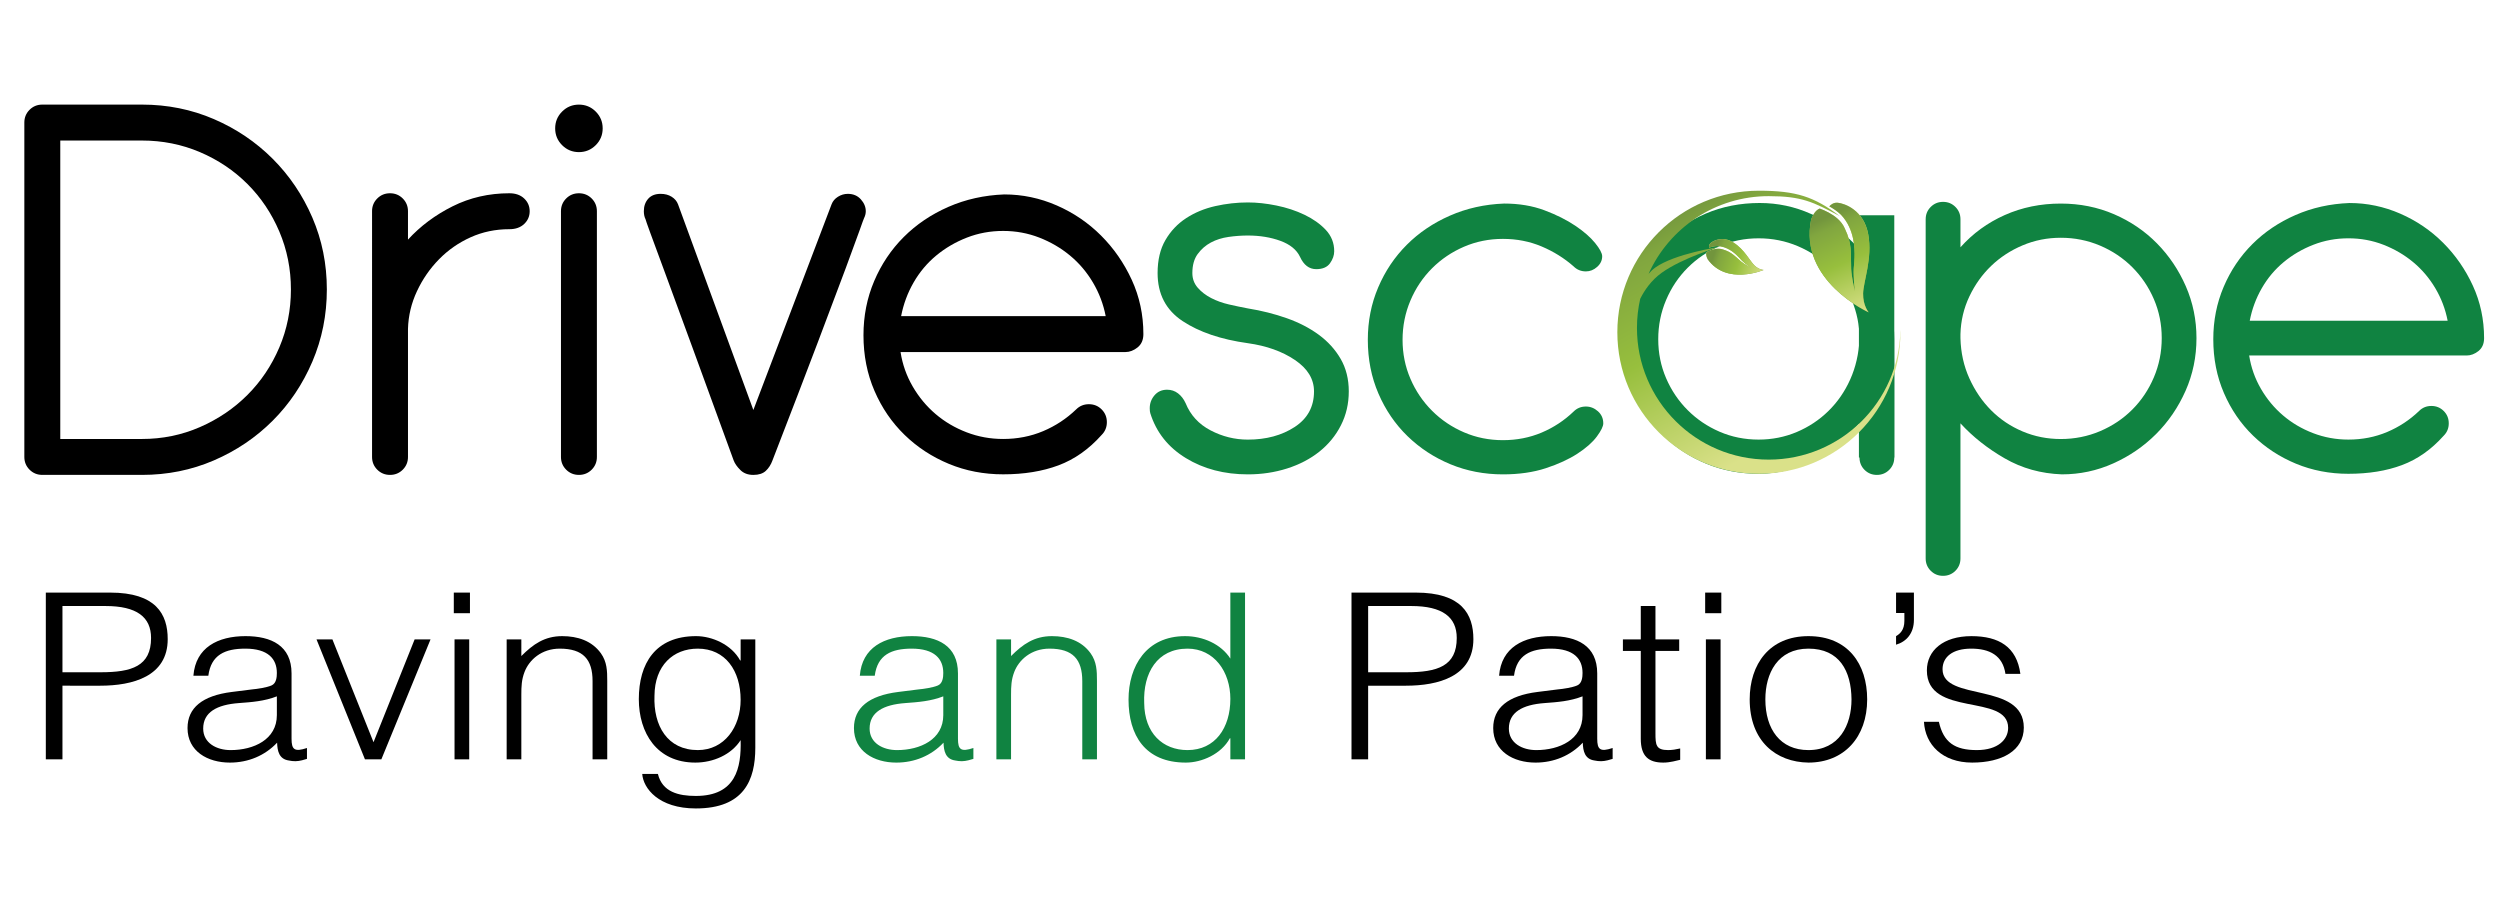
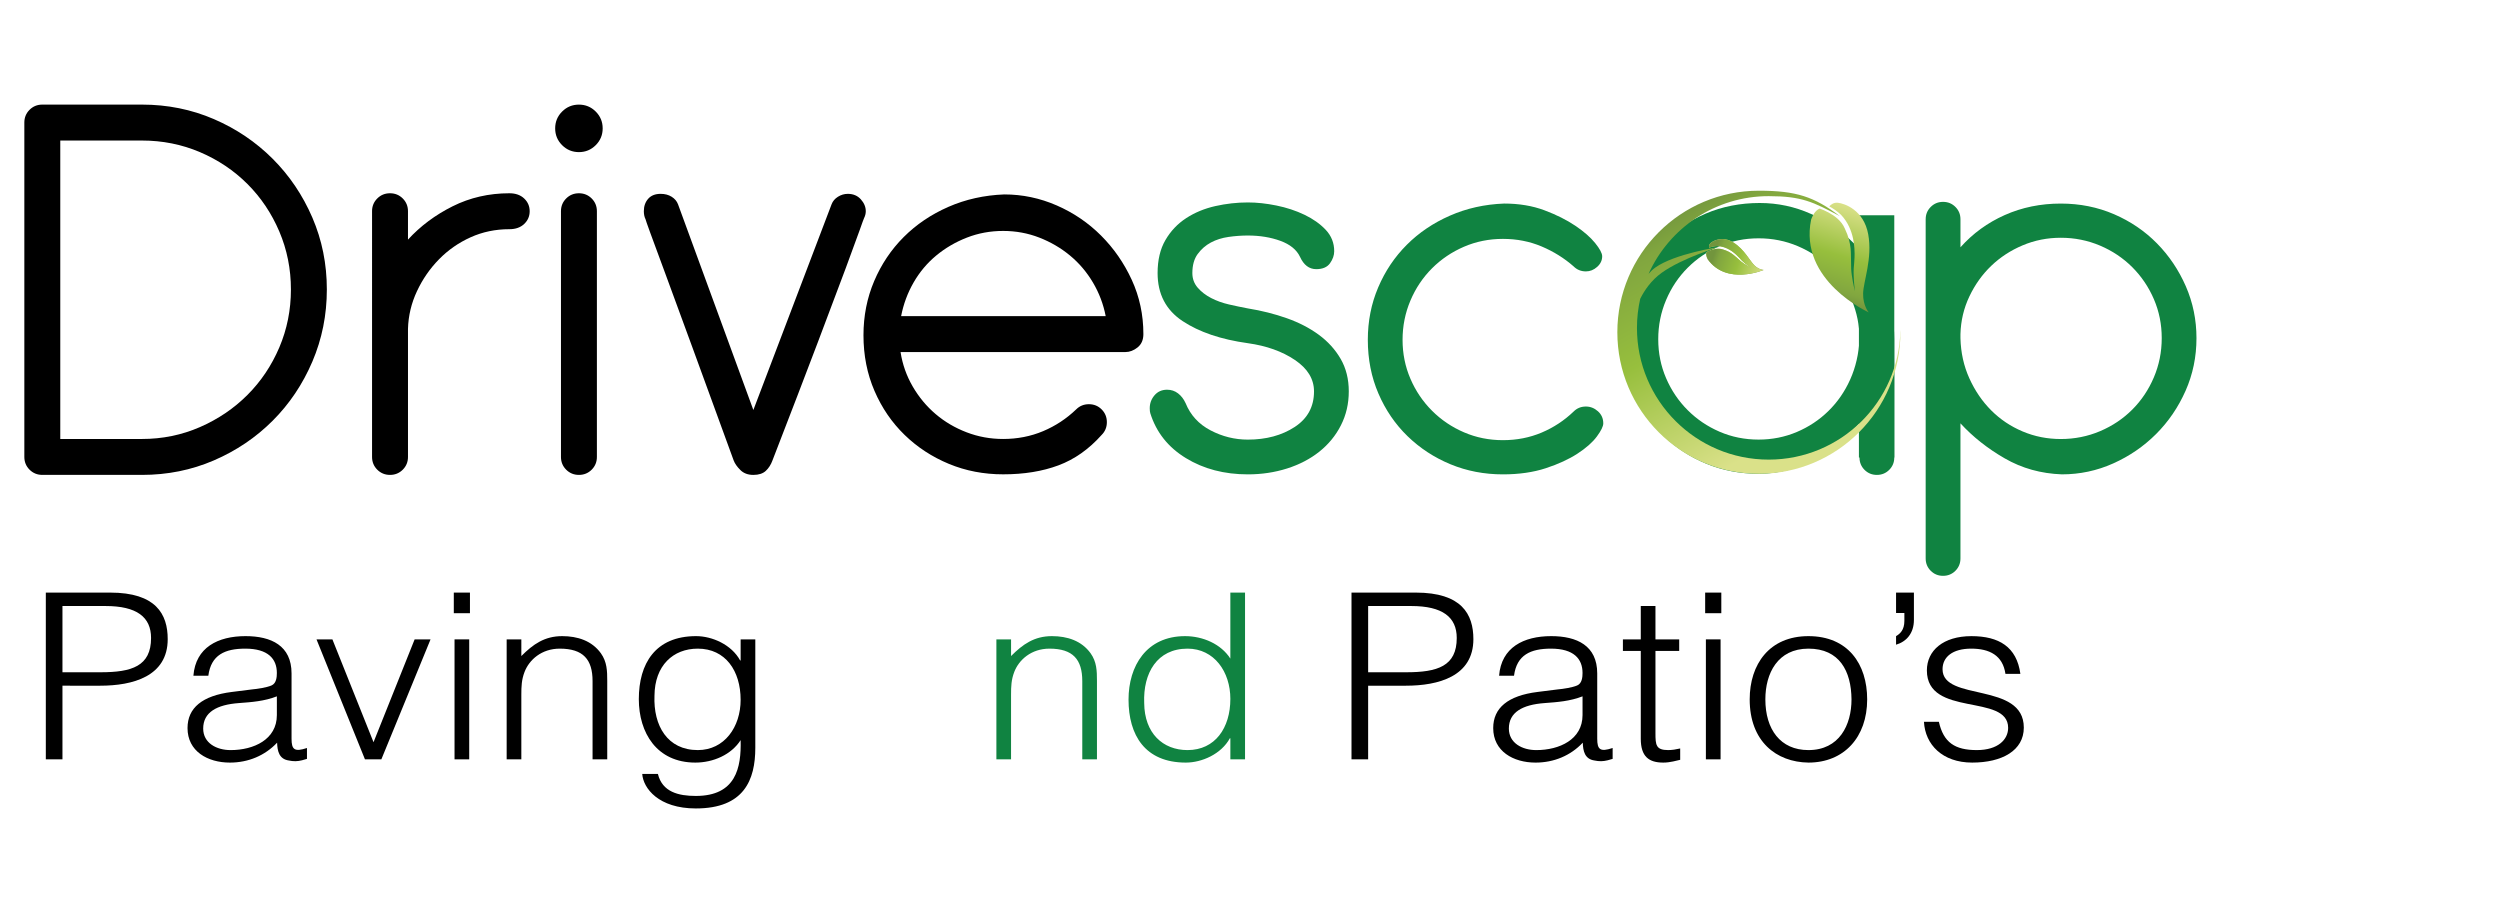
<svg xmlns="http://www.w3.org/2000/svg" xmlns:xlink="http://www.w3.org/1999/xlink" version="1.1" id="Layer_1" x="0px" y="0px" width="255.458px" height="92.467px" viewBox="0 0 255.458 92.467" enable-background="new 0 0 255.458 92.467" xml:space="preserve">
  <g>
    <path fill="#108341" d="M118.287,27.903c0-1.336,0.267-2.463,0.803-3.379c0.534-0.917,1.24-1.662,2.119-2.234   s1.871-0.983,2.979-1.232c1.107-0.248,2.215-0.372,3.322-0.372c0.918,0,1.893,0.105,2.922,0.315   c1.032,0.21,1.985,0.525,2.865,0.945c0.877,0.42,1.604,0.936,2.178,1.547c0.571,0.611,0.858,1.337,0.858,2.177   c0,0.42-0.144,0.83-0.43,1.231c-0.285,0.4-0.755,0.602-1.403,0.602c-0.726,0-1.28-0.42-1.662-1.26   c-0.343-0.725-1.013-1.27-2.005-1.633c-0.993-0.362-2.101-0.544-3.323-0.544c-0.648,0-1.309,0.048-1.976,0.144   c-0.669,0.095-1.271,0.286-1.805,0.572c-0.535,0.287-0.983,0.679-1.347,1.174c-0.363,0.498-0.544,1.146-0.544,1.948   c0,0.573,0.181,1.07,0.544,1.49c0.363,0.42,0.821,0.773,1.375,1.06s1.164,0.507,1.833,0.659c0.668,0.153,1.309,0.287,1.919,0.401   c1.414,0.229,2.74,0.564,3.982,1.003c1.24,0.439,2.329,1.002,3.266,1.69c0.936,0.688,1.681,1.509,2.234,2.463   c0.553,0.955,0.831,2.062,0.831,3.323c0,1.26-0.269,2.416-0.804,3.466c-0.534,1.051-1.271,1.948-2.205,2.693   c-0.937,0.745-2.033,1.317-3.294,1.718c-1.26,0.401-2.597,0.602-4.011,0.602c-2.405,0-4.517-0.553-6.33-1.661   c-1.814-1.107-3.026-2.636-3.637-4.583c-0.039-0.114-0.058-0.286-0.058-0.515c0-0.496,0.161-0.936,0.486-1.318   c0.324-0.381,0.754-0.573,1.289-0.573c0.42,0,0.792,0.124,1.117,0.373c0.324,0.249,0.582,0.583,0.773,1.002   c0.496,1.223,1.347,2.149,2.55,2.779c1.202,0.63,2.472,0.945,3.809,0.945c1.871,0,3.468-0.43,4.784-1.289   c1.317-0.859,1.978-2.071,1.978-3.638c0-1.261-0.65-2.329-1.948-3.208c-1.3-0.878-2.903-1.451-4.813-1.718   c-2.749-0.381-4.974-1.136-6.674-2.263C119.136,31.676,118.287,30.043,118.287,27.903z" />
    <path fill="#108341" d="M153.69,20.8c1.527,0,2.902,0.229,4.125,0.688c1.222,0.458,2.271,0.984,3.151,1.576   c0.878,0.592,1.556,1.184,2.034,1.776c0.477,0.592,0.716,1.041,0.716,1.346c0,0.42-0.172,0.783-0.517,1.089   c-0.343,0.306-0.725,0.458-1.145,0.458c-0.498,0-0.918-0.171-1.261-0.515c-0.956-0.839-2.044-1.518-3.266-2.034   c-1.224-0.516-2.54-0.773-3.953-0.773s-2.741,0.268-3.981,0.802c-1.241,0.535-2.33,1.271-3.265,2.206   c-0.937,0.937-1.673,2.034-2.206,3.294c-0.535,1.261-0.803,2.598-0.803,4.011c0,1.414,0.268,2.741,0.803,3.981   c0.533,1.241,1.27,2.33,2.206,3.265c0.935,0.937,2.023,1.672,3.265,2.206c1.24,0.536,2.568,0.802,3.981,0.802   s2.729-0.258,3.953-0.773c1.222-0.516,2.31-1.232,3.266-2.148c0.343-0.344,0.763-0.516,1.261-0.516c0.458,0,0.867,0.163,1.23,0.487   c0.362,0.325,0.544,0.736,0.544,1.231c0,0.307-0.22,0.755-0.658,1.347c-0.438,0.593-1.099,1.174-1.976,1.747   c-0.88,0.573-1.958,1.07-3.237,1.49c-1.28,0.42-2.741,0.63-4.383,0.63c-1.91,0-3.695-0.344-5.357-1.031   c-1.66-0.687-3.121-1.642-4.382-2.864c-1.26-1.222-2.254-2.673-2.979-4.354c-0.727-1.68-1.088-3.513-1.088-5.5   c0-1.91,0.352-3.695,1.06-5.356c0.706-1.662,1.68-3.113,2.922-4.354c1.24-1.241,2.71-2.234,4.411-2.979   C149.861,21.287,151.705,20.877,153.69,20.8z" />
    <path fill="#108341" d="M190.012,43.257c-1.261,1.414-2.779,2.626-4.554,3.638c-1.777,1.012-3.696,1.518-5.758,1.518   c-1.91,0-3.695-0.344-5.356-1.031c-1.662-0.688-3.122-1.642-4.384-2.864c-1.26-1.222-2.253-2.673-2.979-4.354   c-0.726-1.68-1.089-3.514-1.089-5.5c0-1.909,0.354-3.714,1.061-5.414c0.706-1.699,1.68-3.18,2.922-4.44   c1.24-1.26,2.712-2.253,4.411-2.979c1.698-0.726,3.542-1.088,5.528-1.088c1.833,0,3.58,0.372,5.242,1.117   c1.66,0.745,3.121,1.748,4.382,3.007c1.261,1.26,2.264,2.731,3.008,4.412c0.744,1.681,1.117,3.476,1.117,5.385v12.088   c0,0.497-0.172,0.917-0.516,1.26c-0.344,0.344-0.765,0.516-1.26,0.516c-0.498,0-0.917-0.172-1.262-0.516   c-0.342-0.343-0.515-0.763-0.515-1.26V43.257z M190.012,34.664c0-1.412-0.269-2.75-0.802-4.01c-0.536-1.26-1.271-2.358-2.206-3.294   c-0.936-0.936-2.034-1.67-3.294-2.206c-1.261-0.534-2.598-0.802-4.01-0.802c-1.414,0-2.741,0.268-3.982,0.802   c-1.241,0.535-2.329,1.27-3.266,2.206c-0.936,0.936-1.671,2.034-2.205,3.294c-0.536,1.261-0.803,2.598-0.803,4.01   c0,1.414,0.267,2.741,0.803,3.982c0.534,1.241,1.27,2.33,2.205,3.265c0.937,0.937,2.024,1.671,3.266,2.206   c1.241,0.536,2.568,0.802,3.982,0.802c1.374,0,2.672-0.258,3.896-0.773c1.221-0.516,2.301-1.231,3.236-2.148   c0.936-0.917,1.68-1.996,2.234-3.237C189.621,37.52,189.935,36.153,190.012,34.664z" />
    <path fill="#108341" d="M196.772,22.404c0-0.496,0.172-0.917,0.517-1.26c0.343-0.344,0.763-0.516,1.259-0.516   s0.918,0.172,1.262,0.516c0.343,0.344,0.516,0.765,0.516,1.26v2.865c1.259-1.413,2.768-2.511,4.524-3.294   c1.756-0.782,3.667-1.174,5.729-1.174c1.947,0,3.762,0.364,5.442,1.089c1.681,0.726,3.142,1.719,4.383,2.979   c1.24,1.26,2.224,2.722,2.95,4.383c0.725,1.662,1.088,3.428,1.088,5.299c0,1.91-0.371,3.705-1.116,5.385   c-0.745,1.681-1.748,3.15-3.008,4.411c-1.261,1.26-2.721,2.262-4.383,3.007s-3.409,1.117-5.241,1.117   c-2.14-0.076-4.089-0.62-5.845-1.633c-1.757-1.011-3.266-2.206-4.524-3.581v13.807c0,0.496-0.173,0.917-0.516,1.261   c-0.344,0.343-0.766,0.515-1.262,0.515s-0.916-0.172-1.259-0.515c-0.345-0.344-0.517-0.765-0.517-1.261V22.404z M200.325,34.549   c0.036,1.489,0.343,2.864,0.916,4.125c0.572,1.261,1.317,2.349,2.234,3.266s1.985,1.632,3.208,2.148   c1.222,0.516,2.521,0.773,3.896,0.773c1.412,0,2.75-0.267,4.011-0.802c1.26-0.534,2.356-1.269,3.293-2.206   c0.936-0.936,1.671-2.034,2.206-3.294c0.535-1.26,0.803-2.597,0.803-4.01c0-1.413-0.268-2.74-0.803-3.981   c-0.535-1.241-1.271-2.33-2.206-3.266c-0.937-0.935-2.033-1.67-3.293-2.205c-1.261-0.534-2.599-0.802-4.011-0.802   c-1.375,0-2.674,0.257-3.896,0.773c-1.223,0.515-2.291,1.213-3.208,2.091c-0.917,0.879-1.662,1.919-2.234,3.122   c-0.573,1.204-0.88,2.493-0.916,3.868V34.549z" />
-     <path fill="#108341" d="M229.827,36.325c0.191,1.223,0.592,2.358,1.204,3.408c0.61,1.051,1.364,1.958,2.263,2.722   c0.896,0.765,1.919,1.366,3.065,1.805c1.146,0.439,2.349,0.659,3.607,0.659c1.414,0,2.73-0.258,3.954-0.773   c1.223-0.516,2.31-1.231,3.266-2.148c0.344-0.344,0.763-0.516,1.261-0.516c0.496,0,0.915,0.172,1.26,0.516   c0.344,0.343,0.515,0.764,0.515,1.26c0,0.497-0.171,0.917-0.515,1.261c-1.26,1.413-2.684,2.416-4.269,3.007   c-1.585,0.593-3.408,0.888-5.472,0.888c-1.91,0-3.694-0.344-5.356-1.031c-1.66-0.688-3.121-1.642-4.382-2.864   c-1.261-1.222-2.253-2.673-2.979-4.354c-0.727-1.68-1.089-3.514-1.089-5.5c0-1.909,0.354-3.695,1.061-5.356   c0.706-1.661,1.68-3.112,2.922-4.354c1.24-1.241,2.71-2.234,4.41-2.979c1.699-0.745,3.542-1.155,5.528-1.231   c1.795,0,3.523,0.363,5.186,1.088c1.661,0.726,3.122,1.718,4.382,2.979c1.261,1.26,2.272,2.721,3.036,4.382   c0.764,1.662,1.146,3.447,1.146,5.357c0,0.573-0.191,1.012-0.573,1.317c-0.382,0.306-0.784,0.458-1.203,0.458H229.827z    M250.108,32.773c-0.229-1.184-0.65-2.292-1.261-3.323c-0.611-1.031-1.366-1.919-2.263-2.664c-0.897-0.745-1.91-1.336-3.036-1.776   c-1.127-0.439-2.32-0.659-3.582-0.659c-1.259,0-2.453,0.22-3.579,0.659c-1.128,0.439-2.14,1.031-3.036,1.776   c-0.897,0.745-1.643,1.633-2.234,2.664c-0.593,1.031-1.003,2.139-1.231,3.323H250.108z" />
  </g>
  <rect x="189.95" y="21.997" fill="#108341" width="3.614" height="24.755" />
  <g>
    <g>
      <defs>
        <path id="SVGID_1_" d="M185.07,22.424c0.257-0.692,0.581-0.997,0.877-1.114c0.563,0.211,1.249,0.534,1.81,1.028     c0.321,0.283,0.586,0.626,0.744,0.997c0.199,0.413,0.335,0.779,0.432,1.137c0.188,0.705,0.19,1.274,0.196,1.456     c0.004,0.183,0.014,0.512,0.017,0.908c-0.006,0.392,0.012,0.873,0.08,1.301c0.118,0.866,0.319,1.616,0.321,1.622     c-0.002-0.006-0.109-0.774-0.132-1.637c-0.02-0.439,0.01-0.873,0.052-1.273c0.033-0.396,0.047-0.736,0.042-0.927     c-0.014-0.357,0.056-2.454-1.388-3.975c-0.377-0.359-0.794-0.64-1.199-0.861c0.175-0.192,0.464-0.408,0.866-0.37     c0.702,0.069,2.662,0.745,3.112,3.225c0.451,2.479-0.497,4.807-0.522,6.051c-0.024,1.245,0.57,1.924,0.57,1.924     S183.76,28.687,185.07,22.424" />
      </defs>
      <linearGradient id="SVGID_2_" gradientUnits="userSpaceOnUse" x1="71.232" y1="72.205" x2="81.072" y2="72.205" gradientTransform="matrix(0.291 -0.957 -0.957 -0.291 235.315 119.841)">
        <stop offset="0" style="stop-color:#72953D" />
        <stop offset="0.115" style="stop-color:#81A63F" />
        <stop offset="0.472" style="stop-color:#97BF3D" />
        <stop offset="1" style="stop-color:#DAE189" />
      </linearGradient>
      <use xlink:href="#SVGID_1_" overflow="visible" fill="url(#SVGID_2_)" />
      <clipPath id="SVGID_3_">
        <use xlink:href="#SVGID_1_" overflow="visible" />
      </clipPath>
      <linearGradient id="SVGID_4_" gradientUnits="userSpaceOnUse" x1="-314.588" y1="435.381" x2="-314.37" y2="435.381" gradientTransform="matrix(20.013 44.025 -44.025 20.013 25650.375 5158.598)">
        <stop offset="0" style="stop-color:#72953D" />
        <stop offset="0.115" style="stop-color:#81A63F" />
        <stop offset="0.472" style="stop-color:#97BF3D" />
        <stop offset="1" style="stop-color:#DAE189" />
      </linearGradient>
-       <polygon clip-path="url(#SVGID_3_)" fill="url(#SVGID_4_)" points="179.839,22.688 185.219,34.519 196.923,29.198 191.544,17.367       " />
    </g>
    <g>
      <defs>
        <path id="SVGID_5_" d="M174.494,26.489c-0.175-0.343-0.178-0.576-0.119-0.731c0.281-0.142,0.648-0.291,1.036-0.333     c0.224-0.023,0.448-0.003,0.647,0.067c0.229,0.069,0.418,0.147,0.589,0.236c0.338,0.177,0.557,0.377,0.63,0.439     c0.071,0.064,0.201,0.177,0.354,0.315c0.147,0.14,0.339,0.304,0.529,0.429c0.374,0.261,0.734,0.448,0.737,0.45     c-0.003-0.002-0.337-0.232-0.677-0.528c-0.177-0.148-0.331-0.312-0.471-0.47c-0.142-0.153-0.268-0.278-0.342-0.344     c-0.143-0.121-0.925-0.889-2.021-0.873c-0.271,0.018-0.526,0.08-0.754,0.157c-0.014-0.135,0.006-0.322,0.163-0.464     c0.275-0.245,1.229-0.76,2.341-0.056c1.113,0.704,1.673,1.892,2.143,2.341c0.47,0.45,0.941,0.461,0.941,0.461     S176.439,29.207,174.494,26.489" />
      </defs>
      <linearGradient id="SVGID_6_" gradientUnits="userSpaceOnUse" x1="120.319" y1="34.129" x2="125.459" y2="34.129" gradientTransform="matrix(-0.507 -0.862 -0.862 0.507 268.806 115.053)">
        <stop offset="0" style="stop-color:#72953D" />
        <stop offset="0.115" style="stop-color:#81A63F" />
        <stop offset="0.472" style="stop-color:#97BF3D" />
        <stop offset="1" style="stop-color:#DAE189" />
      </linearGradient>
      <use xlink:href="#SVGID_5_" overflow="visible" fill="url(#SVGID_6_)" />
      <clipPath id="SVGID_7_">
        <use xlink:href="#SVGID_5_" overflow="visible" />
      </clipPath>
      <linearGradient id="SVGID_8_" gradientUnits="userSpaceOnUse" x1="-314.758" y1="434.148" x2="-314.643" y2="434.148" gradientTransform="matrix(45.953 15.07 -15.07 45.953 21181.639 -15180.953)">
        <stop offset="0" style="stop-color:#72953D" />
        <stop offset="0.115" style="stop-color:#81A63F" />
        <stop offset="0.472" style="stop-color:#97BF3D" />
        <stop offset="1" style="stop-color:#DAE189" />
      </linearGradient>
      <polygon clip-path="url(#SVGID_7_)" fill="url(#SVGID_8_)" points="172.746,28.593 179.198,30.708 181.291,24.326 174.839,22.21       " />
    </g>
    <linearGradient id="SVGID_9_" gradientUnits="userSpaceOnUse" x1="171.635" y1="20.974" x2="184.223" y2="43.49">
      <stop offset="0" style="stop-color:#72953D" />
      <stop offset="0.115" style="stop-color:#81A63F" />
      <stop offset="0.472" style="stop-color:#97BF3D" />
      <stop offset="1" style="stop-color:#DAE189" />
    </linearGradient>
    <path fill="url(#SVGID_9_)" d="M194.187,33.726c-0.12,7.331-6.097,13.239-13.456,13.239c-7.435,0-13.462-6.027-13.462-13.461   c0-1.023,0.117-2.017,0.334-2.975c0.416-0.833,1.107-1.878,2.2-2.66c2.128-1.523,5.829-2.625,5.829-2.625s-4.519,0.685-6.488,2.094   c-0.263,0.188-0.489,0.408-0.69,0.646c2.108-4.681,6.81-7.941,12.277-7.941c3.391,0,4.539,0.596,7.256,2.036   c-2.6-1.978-4.448-2.592-8.258-2.592c-7.988,0-14.464,6.476-14.464,14.464c0,7.988,6.476,14.463,14.464,14.463   c7.987,0,14.463-6.476,14.463-14.463C194.192,33.875,194.187,33.801,194.187,33.726z" />
  </g>
  <g>
    <path d="M4.682,77.593v-17.04h6.578c4.677,0,5.877,2.201,5.877,4.757c0,3.81-3.576,4.757-6.902,4.757H6.382v7.526H4.682z    M10.284,68.694c3.176,0,5.152-0.615,5.152-3.503c0-2.13-1.451-3.266-4.652-3.266H6.382v6.769H10.284z" />
    <path d="M25.764,70.445c0.55-0.047,1.476-0.189,1.976-0.402c0.5-0.213,0.55-0.852,0.55-1.278c0-1.443-0.9-2.485-3.226-2.485   c-2.076,0-3.501,0.639-3.776,2.769h-1.526c0.225-2.887,2.501-4.047,5.327-4.047c2.626,0,4.702,0.97,4.702,3.81v6.674   c0,1.112,0.3,1.373,1.576,0.947v1.112c-0.225,0.071-0.75,0.237-1.175,0.237c-0.25,0-0.45-0.024-0.675-0.071   c-1-0.142-1.176-0.97-1.201-1.822c-1.25,1.325-2.951,2.036-4.827,2.036c-2.276,0-4.327-1.16-4.327-3.526   c0-2.059,1.5-3.313,4.527-3.692L25.764,70.445z M28.29,71.155c-1.275,0.497-2.576,0.592-3.876,0.687   c-2.276,0.166-3.651,0.947-3.651,2.604c0,1.491,1.375,2.201,2.801,2.201c2.375,0,4.727-1.088,4.727-3.574V71.155z" />
    <path d="M32.341,65.333h1.625l4.202,10.508l4.201-10.508h1.626l-5.027,12.259h-1.676L32.341,65.333z" />
    <path d="M46.371,62.659v-2.106h1.65v2.106H46.371z M46.446,77.593V65.333h1.5v12.259H46.446z" />
    <path d="M53.272,77.593h-1.5V65.333h1.5v1.704c1.2-1.207,2.376-2.035,4.176-2.035c1.576,0,3.026,0.473,3.952,1.751   c0.625,0.876,0.65,1.799,0.65,2.816v8.023h-1.5v-7.999c0-2.201-0.951-3.313-3.352-3.313c-1.851,0-3.126,1.136-3.601,2.39   c-0.3,0.781-0.325,1.467-0.325,2.319V77.593z" />
    <path d="M75.68,65.333h1.5V76.41c0,3.29-1.15,6.2-6.077,6.2c-3.801,0-5.377-2.059-5.477-3.526h1.601   c0.45,1.846,2.101,2.248,3.876,2.248c4.102,0,4.652-2.887,4.577-5.704c-0.95,1.491-2.801,2.296-4.626,2.296   c-3.952,0-5.777-3.053-5.777-6.485c0-3.621,1.676-6.437,5.852-6.437c1.651,0,3.626,0.875,4.502,2.485h0.05V65.333z M71.304,66.28   c-2.526,0-4.402,1.728-4.427,4.804c-0.125,3.077,1.326,5.562,4.427,5.562c2.726,0,4.376-2.367,4.376-5.135   C75.68,68.552,74.13,66.28,71.304,66.28z" />
-     <path fill="#108341" d="M93.861,70.445c0.55-0.047,1.476-0.189,1.976-0.402c0.5-0.213,0.55-0.852,0.55-1.278   c0-1.443-0.9-2.485-3.226-2.485c-2.076,0-3.501,0.639-3.776,2.769h-1.526c0.225-2.887,2.501-4.047,5.327-4.047   c2.626,0,4.702,0.97,4.702,3.81v6.674c0,1.112,0.3,1.373,1.576,0.947v1.112c-0.225,0.071-0.75,0.237-1.175,0.237   c-0.25,0-0.45-0.024-0.675-0.071c-1-0.142-1.176-0.97-1.201-1.822c-1.25,1.325-2.951,2.036-4.827,2.036   c-2.276,0-4.327-1.16-4.327-3.526c0-2.059,1.5-3.313,4.527-3.692L93.861,70.445z M96.387,71.155   c-1.275,0.497-2.576,0.592-3.876,0.687c-2.276,0.166-3.651,0.947-3.651,2.604c0,1.491,1.375,2.201,2.801,2.201   c2.375,0,4.727-1.088,4.727-3.574V71.155z" />
    <path fill="#108341" d="M103.314,77.593h-1.5V65.333h1.5v1.704c1.2-1.207,2.376-2.035,4.176-2.035c1.576,0,3.026,0.473,3.951,1.751   c0.626,0.876,0.65,1.799,0.65,2.816v8.023h-1.5v-7.999c0-2.201-0.95-3.313-3.352-3.313c-1.851,0-3.126,1.136-3.601,2.39   c-0.3,0.781-0.325,1.467-0.325,2.319V77.593z" />
    <path fill="#108341" d="M125.722,60.553h1.5v17.04h-1.5v-2.154h-0.051c-0.875,1.609-2.851,2.485-4.501,2.485   c-4.177,0-5.853-2.816-5.853-6.438c0-3.432,1.826-6.484,5.777-6.484c1.825,0,3.676,0.805,4.627,2.295V60.553z M121.345,66.28   c-3.102,0-4.552,2.485-4.427,5.562c0.025,3.077,1.9,4.804,4.427,4.804c2.826,0,4.377-2.272,4.377-5.23   C125.722,68.647,124.071,66.28,121.345,66.28z" />
    <path d="M138.101,77.593v-17.04h6.577c4.677,0,5.877,2.201,5.877,4.757c0,3.81-3.576,4.757-6.902,4.757h-3.852v7.526H138.101z    M143.703,68.694c3.176,0,5.152-0.615,5.152-3.503c0-2.13-1.451-3.266-4.652-3.266h-4.401v6.769H143.703z" />
    <path d="M159.183,70.445c0.55-0.047,1.476-0.189,1.976-0.402c0.5-0.213,0.55-0.852,0.55-1.278c0-1.443-0.899-2.485-3.226-2.485   c-2.076,0-3.501,0.639-3.776,2.769h-1.525c0.225-2.887,2.501-4.047,5.326-4.047c2.626,0,4.702,0.97,4.702,3.81v6.674   c0,1.112,0.3,1.373,1.575,0.947v1.112c-0.225,0.071-0.75,0.237-1.175,0.237c-0.25,0-0.45-0.024-0.676-0.071   c-1-0.142-1.175-0.97-1.2-1.822c-1.25,1.325-2.951,2.036-4.827,2.036c-2.275,0-4.326-1.16-4.326-3.526   c0-2.059,1.501-3.313,4.526-3.692L159.183,70.445z M161.708,71.155c-1.275,0.497-2.575,0.592-3.876,0.687   c-2.275,0.166-3.651,0.947-3.651,2.604c0,1.491,1.376,2.201,2.801,2.201c2.376,0,4.727-1.088,4.727-3.574V71.155z" />
    <path d="M171.687,77.64c-0.351,0.071-1.001,0.284-1.726,0.284c-1.476,0-2.301-0.616-2.301-2.438v-8.969h-1.826v-1.184h1.826v-3.408   h1.5v3.408h2.426v1.184h-2.426v8.401c0,1.207,0.05,1.728,1.301,1.728c0.4,0,0.825-0.071,1.226-0.166V77.64z" />
    <path d="M174.239,62.659v-2.106h1.65v2.106H174.239z M174.313,77.593V65.333h1.501v12.259H174.313z" />
    <path d="M178.789,71.463c0-3.574,2.001-6.461,6.002-6.461c4.052,0,6.003,2.863,6.003,6.461c0,3.881-2.376,6.461-6.003,6.461   C181.49,77.877,178.789,75.747,178.789,71.463z M184.791,66.28c-3.15,0-4.401,2.532-4.401,5.183c0,3.053,1.525,5.183,4.401,5.183   c3.151,0,4.402-2.556,4.402-5.183C189.167,68.576,187.967,66.28,184.791,66.28z" />
    <path d="M195.57,63.346c0,1.373-0.775,2.225-1.825,2.532v-0.875c0.4-0.237,0.85-0.616,0.85-1.562v-0.805h-0.85v-2.083h1.825V63.346   z" />
    <path d="M198.121,73.759c0.476,2.106,1.626,2.887,3.877,2.887c2.176,0,3.201-1.088,3.201-2.272c0-3.55-8.304-1.041-8.304-5.869   c0-2.035,1.676-3.502,4.552-3.502c2.802,0,4.627,1.088,5.002,3.857h-1.525c-0.275-1.893-1.626-2.58-3.501-2.58   c-1.901,0-2.927,0.852-2.927,2.106c0,3.337,8.304,1.254,8.304,5.964c0,2.343-2.227,3.574-5.277,3.574s-4.802-1.846-4.927-4.166   H198.121z" />
  </g>
  <g>
    <path d="M2.487,12.524c0-0.512,0.177-0.947,0.533-1.303c0.355-0.355,0.789-0.533,1.303-0.533h10.185   c2.605,0,5.053,0.494,7.343,1.48c2.289,0.987,4.293,2.339,6.011,4.056c1.717,1.717,3.069,3.721,4.056,6.01   c0.986,2.29,1.48,4.737,1.48,7.343s-0.494,5.063-1.48,7.373c-0.987,2.31-2.339,4.323-4.056,6.04   c-1.717,1.717-3.722,3.07-6.011,4.056c-2.29,0.987-4.737,1.48-7.343,1.48H4.323c-0.514,0-0.947-0.178-1.303-0.533   c-0.355-0.355-0.533-0.79-0.533-1.303V12.524z M6.159,14.36v30.496h8.349c2.092,0,4.065-0.404,5.922-1.214   c1.855-0.809,3.473-1.904,4.855-3.287c1.381-1.381,2.467-3,3.257-4.855c0.79-1.855,1.185-3.829,1.185-5.922   c0-2.092-0.395-4.065-1.185-5.921c-0.79-1.855-1.875-3.474-3.257-4.856c-1.382-1.381-3-2.466-4.855-3.257   c-1.856-0.789-3.83-1.184-5.922-1.184H6.159z" />
    <path d="M38.017,21.584c0-0.513,0.177-0.947,0.533-1.303c0.355-0.355,0.789-0.533,1.303-0.533c0.513,0,0.947,0.178,1.303,0.533   c0.355,0.355,0.533,0.79,0.533,1.303v2.902c1.263-1.381,2.783-2.517,4.56-3.405c1.776-0.888,3.71-1.332,5.803-1.332   c0.631,0,1.134,0.178,1.51,0.533c0.375,0.355,0.563,0.79,0.563,1.303c0,0.514-0.188,0.948-0.563,1.303   c-0.375,0.355-0.879,0.533-1.51,0.533c-1.421,0-2.745,0.276-3.968,0.829c-1.224,0.553-2.3,1.303-3.227,2.25   c-0.928,0.947-1.679,2.034-2.25,3.257c-0.573,1.224-0.879,2.507-0.917,3.849v13.086c0,0.514-0.178,0.948-0.533,1.303   c-0.355,0.355-0.79,0.533-1.303,0.533c-0.514,0-0.947-0.178-1.303-0.533c-0.355-0.355-0.533-0.79-0.533-1.303V21.584z" />
    <path d="M56.729,13.117c0-0.671,0.237-1.244,0.71-1.717s1.045-0.71,1.717-0.71c0.671,0,1.244,0.237,1.717,0.71   s0.71,1.046,0.71,1.717c0,0.672-0.237,1.244-0.71,1.717s-1.046,0.71-1.717,0.71c-0.672,0-1.244-0.237-1.717-0.71   S56.729,13.789,56.729,13.117z M57.321,21.584c0-0.513,0.177-0.947,0.533-1.303c0.355-0.355,0.789-0.533,1.303-0.533   c0.513,0,0.947,0.178,1.303,0.533c0.355,0.355,0.533,0.79,0.533,1.303v25.107c0,0.514-0.178,0.948-0.533,1.303   c-0.355,0.355-0.79,0.533-1.303,0.533c-0.514,0-0.947-0.178-1.303-0.533c-0.355-0.355-0.533-0.79-0.533-1.303V21.584z" />
    <path d="M84.974,20.874c0.119-0.315,0.335-0.572,0.651-0.77c0.316-0.197,0.651-0.296,1.007-0.296c0.552,0,0.997,0.188,1.333,0.563   c0.335,0.375,0.503,0.78,0.503,1.214c0,0.237-0.06,0.474-0.178,0.711c-0.04,0.079-0.188,0.484-0.444,1.214   c-0.257,0.731-0.731,2.023-1.421,3.878c-0.691,1.856-1.639,4.373-2.843,7.55c-1.205,3.178-2.753,7.215-4.648,12.109   c-0.158,0.435-0.385,0.79-0.681,1.066c-0.296,0.277-0.721,0.415-1.273,0.415c-0.553,0-0.997-0.167-1.332-0.503   c-0.336-0.335-0.563-0.661-0.681-0.977c-1.658-4.539-3.06-8.379-4.204-11.518c-1.146-3.138-2.073-5.664-2.783-7.58   c-0.711-1.914-1.224-3.306-1.54-4.175c-0.316-0.868-0.474-1.322-0.474-1.362c-0.118-0.237-0.177-0.513-0.177-0.829   c0-0.513,0.148-0.937,0.444-1.273c0.296-0.335,0.72-0.503,1.273-0.503c0.434,0,0.809,0.099,1.125,0.296   c0.315,0.198,0.533,0.455,0.651,0.77l7.698,21.021L84.974,20.874z" />
    <path d="M92.021,35.974c0.197,1.264,0.612,2.438,1.244,3.523c0.631,1.086,1.411,2.023,2.339,2.813   c0.927,0.79,1.984,1.412,3.168,1.865c1.185,0.455,2.428,0.681,3.731,0.681c1.46,0,2.822-0.267,4.086-0.799   c1.263-0.533,2.387-1.273,3.375-2.221c0.355-0.355,0.789-0.533,1.303-0.533c0.512,0,0.947,0.177,1.303,0.533   s0.533,0.79,0.533,1.303c0,0.514-0.178,0.947-0.533,1.303c-1.303,1.461-2.774,2.497-4.412,3.109   c-1.638,0.612-3.523,0.918-5.655,0.918c-1.975,0-3.819-0.355-5.537-1.066c-1.717-0.711-3.228-1.697-4.53-2.961   c-1.303-1.263-2.33-2.763-3.079-4.5c-0.75-1.737-1.125-3.631-1.125-5.685c0-1.974,0.364-3.819,1.095-5.537   c0.73-1.717,1.737-3.217,3.02-4.5c1.283-1.282,2.803-2.31,4.56-3.079c1.756-0.77,3.662-1.194,5.714-1.273   c1.855,0,3.642,0.376,5.359,1.125c1.717,0.75,3.227,1.776,4.53,3.079s2.349,2.813,3.139,4.53c0.789,1.717,1.185,3.563,1.185,5.537   c0,0.592-0.198,1.047-0.593,1.362c-0.396,0.316-0.81,0.474-1.243,0.474H92.021z M112.983,32.303   c-0.236-1.223-0.672-2.369-1.303-3.435c-0.632-1.066-1.412-1.984-2.339-2.753c-0.929-0.77-1.975-1.381-3.139-1.836   c-1.165-0.453-2.398-0.681-3.701-0.681s-2.537,0.228-3.701,0.681c-1.165,0.455-2.211,1.066-3.138,1.836   c-0.928,0.77-1.698,1.688-2.31,2.753c-0.613,1.066-1.036,2.211-1.273,3.435H112.983z" />
  </g>
</svg>